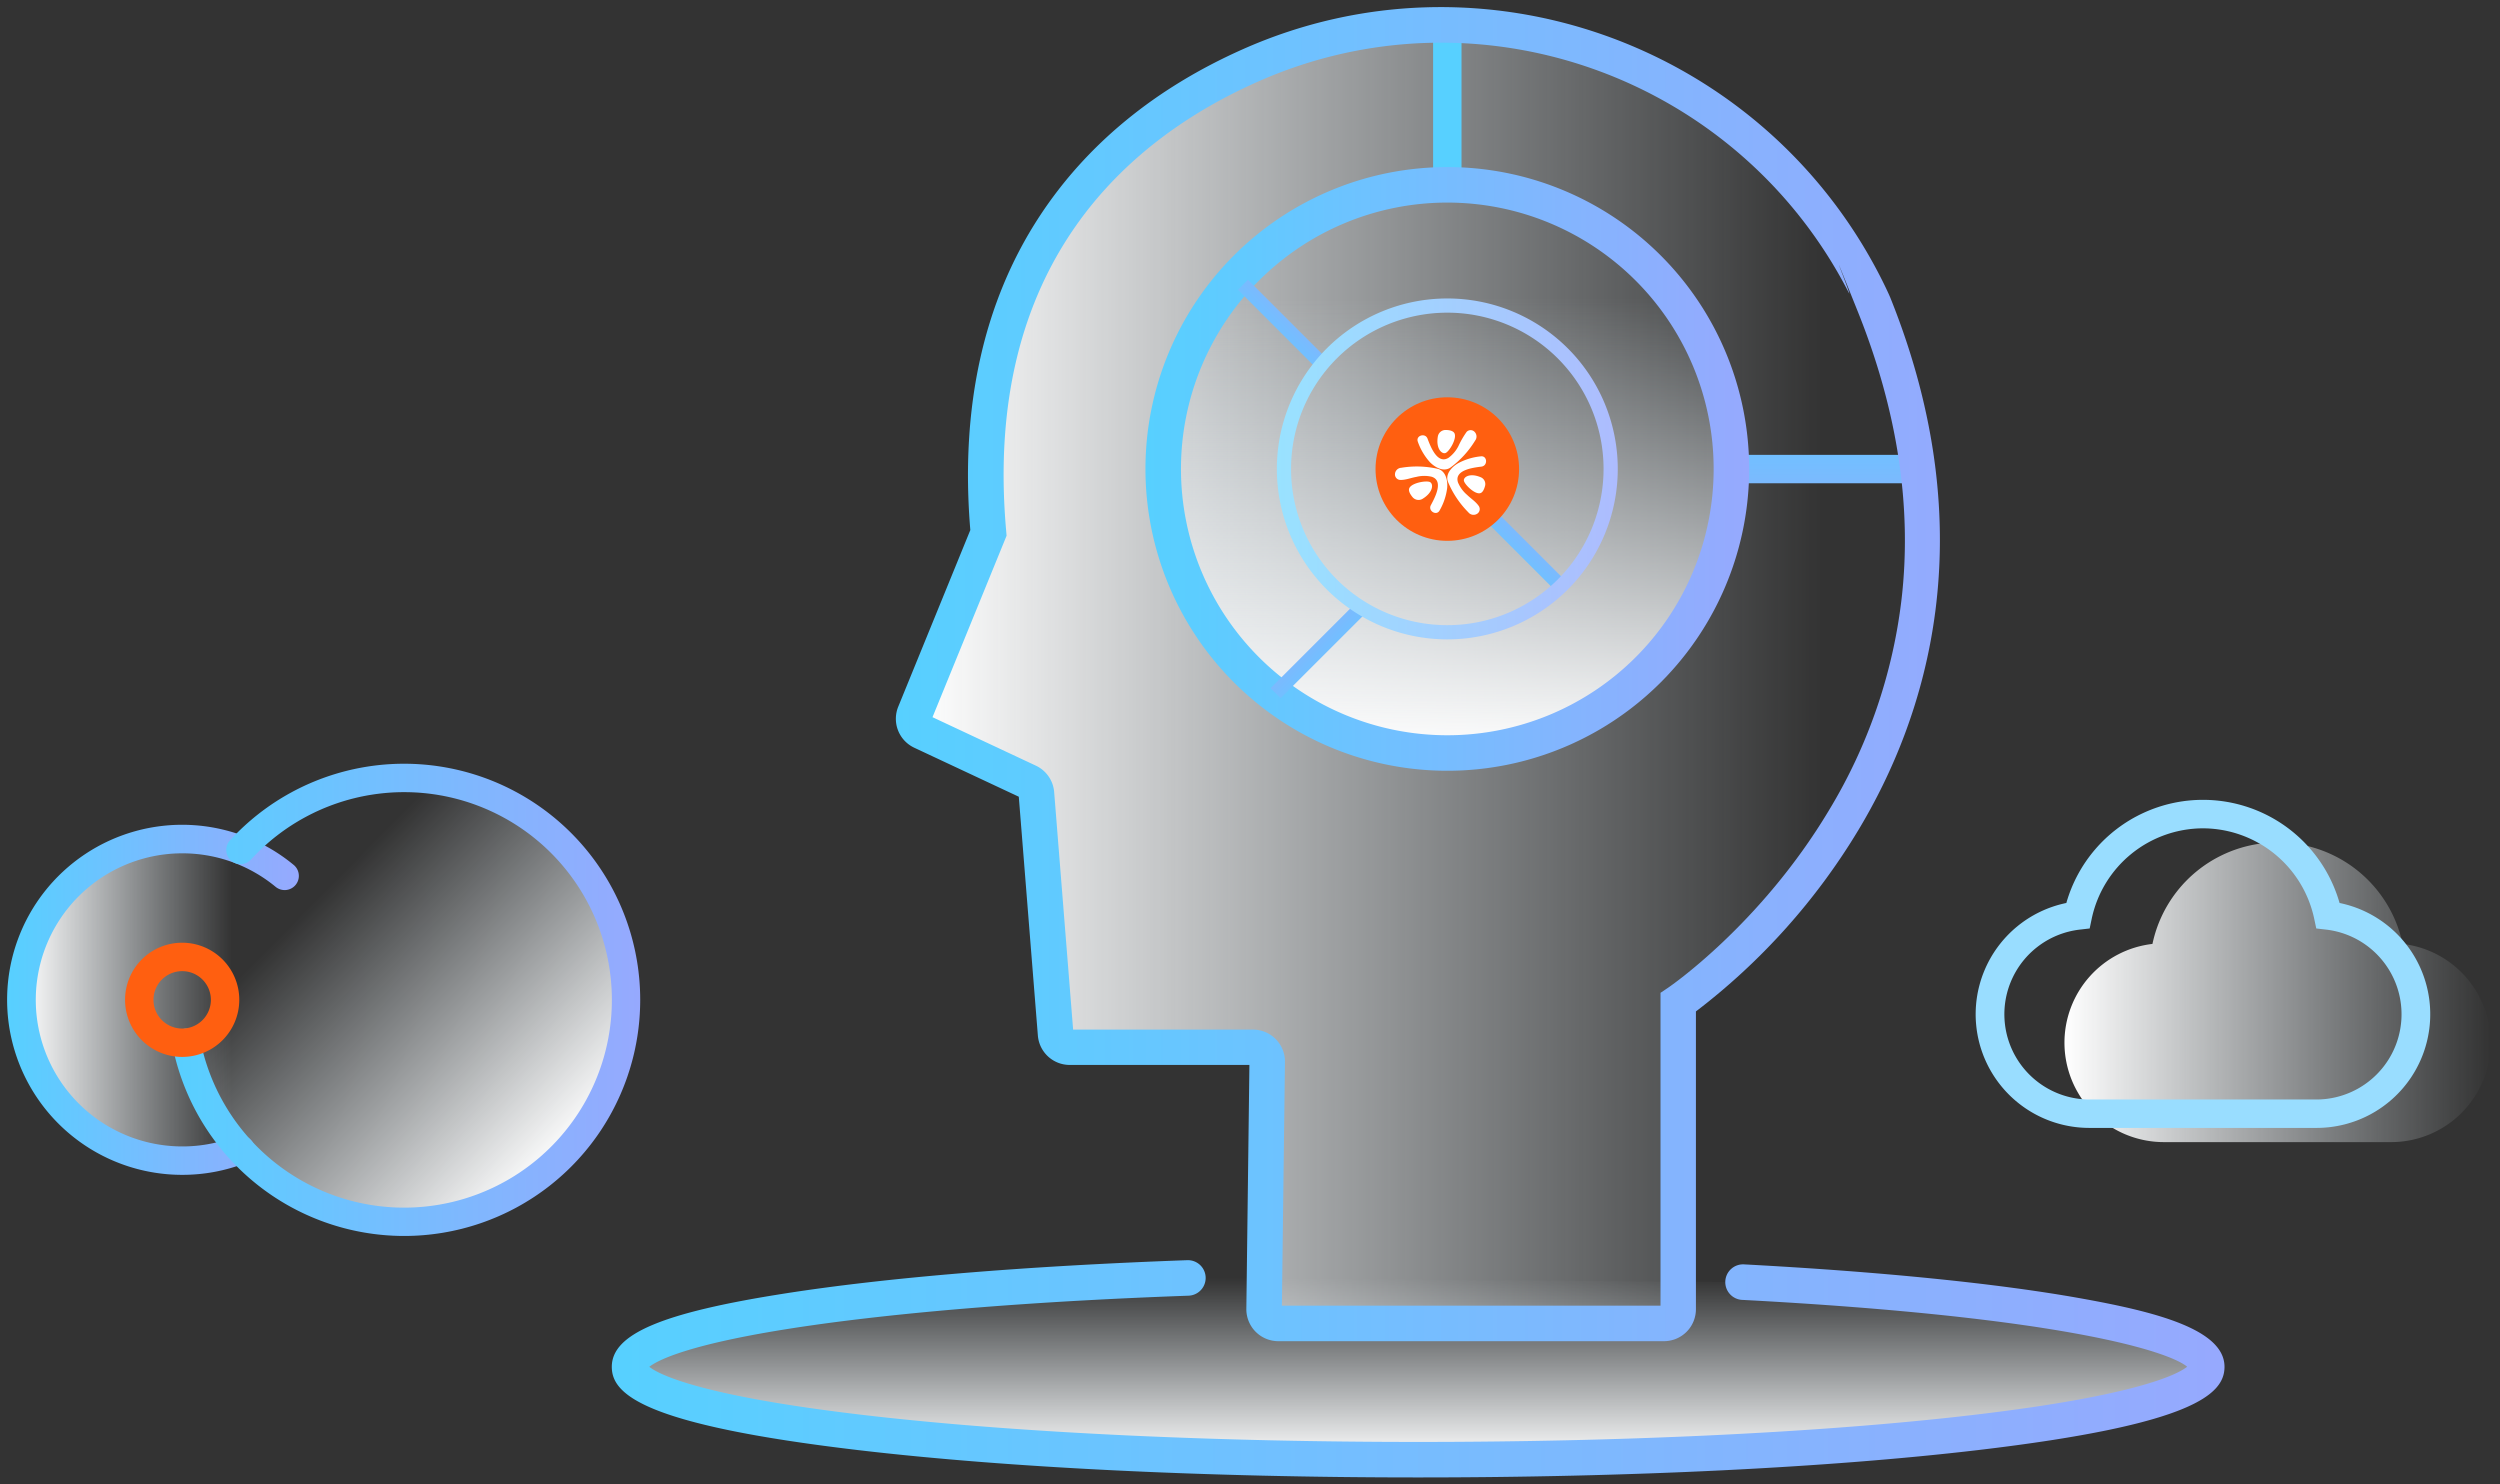
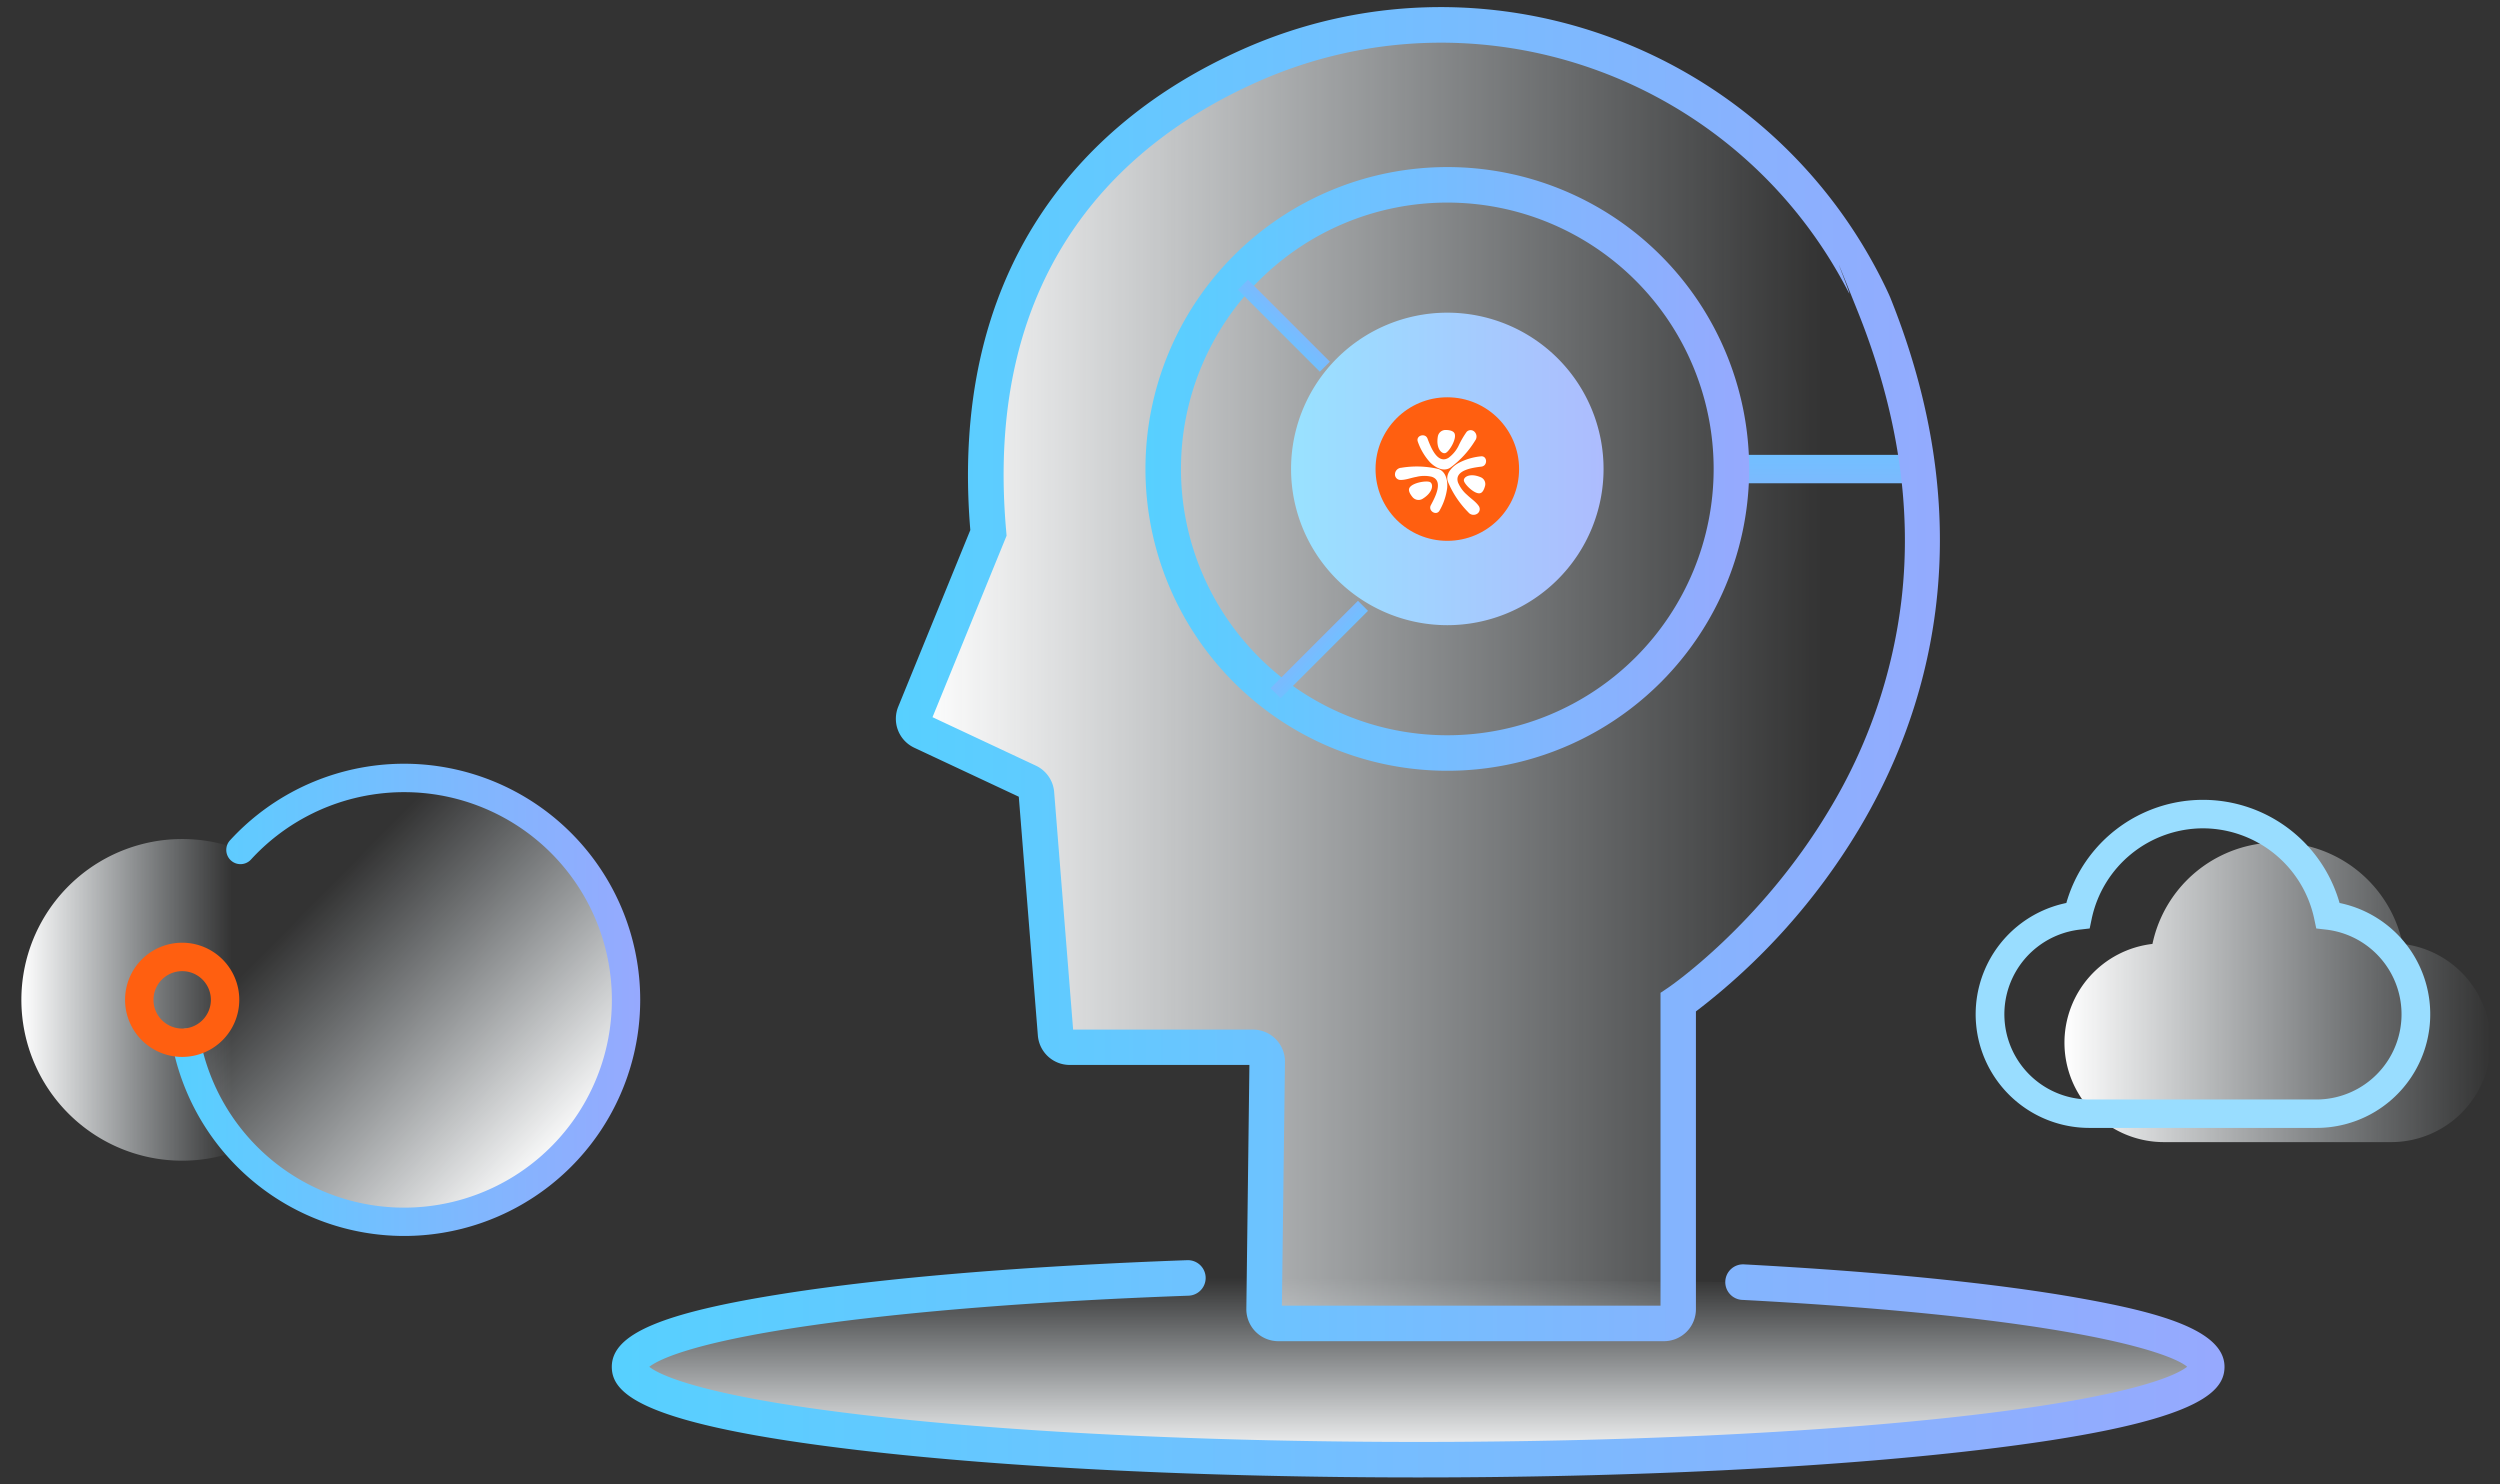
<svg xmlns="http://www.w3.org/2000/svg" xmlns:xlink="http://www.w3.org/1999/xlink" width="704" height="418">
  <rect width="100%" height="100%" fill="#333333" stroke="none" />
  <defs>
    <linearGradient id="c" x1=".5" y1="1" x2=".5" y2="-.001" gradientUnits="objectBoundingBox">
      <stop offset="0" stop-color="#fff" />
      <stop offset="1" stop-color="#eff9ff" stop-opacity="0" />
    </linearGradient>
    <linearGradient id="a" y1=".5" x2="1" y2=".5" gradientUnits="objectBoundingBox">
      <stop offset="0" stop-color="#57d0ff" />
      <stop offset="1" stop-color="#96a9fe" />
    </linearGradient>
    <linearGradient id="b" y1=".5" x2="1" y2=".5" gradientUnits="objectBoundingBox">
      <stop offset="0" stop-color="#fff" />
      <stop offset=".8" stop-color="#eff9ff" stop-opacity="0" />
    </linearGradient>
    <linearGradient id="d" x1="-2.711" y1=".5" x2="3.713" y2=".5" xlink:href="#a" />
    <linearGradient id="e" x1="0" y1=".5" x2="1" y2=".5" xlink:href="#a" />
    <linearGradient id="f" x1=".5" y1="1" x2=".5" y2="0" xlink:href="#b" />
    <linearGradient id="g" x1="0" y1=".5" x2="1" y2=".5" xlink:href="#a" />
    <linearGradient id="h" x1="-2.735" y1=".5" x2="3.737" y2=".5" xlink:href="#a" />
    <linearGradient id="i" x1="-2.585" y1=".5" x2="3.582" y2=".5" xlink:href="#a" />
    <linearGradient id="j" x1="-2.93" y1=".5" x2="3.93" y2=".5" xlink:href="#a" />
    <linearGradient id="k" y1=".5" x2="1" y2=".5" gradientUnits="objectBoundingBox">
      <stop offset="0" stop-color="#99e2ff" />
      <stop offset="1" stop-color="#adbcfe" />
    </linearGradient>
    <linearGradient id="l" x1="0" y1=".5" x2="1" y2=".5" xlink:href="#c" />
    <linearGradient id="m" x1=".852" y1=".853" x2=".139" y2=".146" xlink:href="#b" />
    <linearGradient id="n" x1="0" y1=".5" x2="1" y2=".5" xlink:href="#b" />
    <linearGradient id="o" x1="0" y1=".5" x2="1" y2=".5" xlink:href="#a" />
    <linearGradient id="p" x1="0" y1=".5" x2="1" y2=".5" xlink:href="#a" />
  </defs>
  <g data-name="组 769">
    <g data-name="组 743" transform="translate(-1033.738 -352.952)">
      <path data-name="路径 4162" d="M1526.52 474c77 4.11 130.57 13.24 130.57 23.85 0 14.44-99.41 26.15-222 26.15s-222-11.71-222-26.15c0-11.79 66.22-21.76 157.23-25" transform="translate(-2 240)" fill="url(#c)" />
      <path data-name="路径 4163" d="M1435.06 529c-59.5 0-115.46-2.73-157.59-7.69-61.19-7.21-69.45-15.91-69.45-23.46 0-9.25 14.12-15.23 48.72-20.65 28.75-4.51 67.94-7.75 113.33-9.38a5 5 0 01.36 10c-42.39 1.52-79.56 4.48-107.5 8.55-33.19 4.85-42.1 9.7-44.35 11.48 2.67 2.12 14.7 8.56 65.51 14.15 41.07 4.52 94.68 7 151 7s109.9-2.48 151-7c51-5.62 63-12.09 65.55-14.18-5.06-4.21-34.41-14-125.32-18.82a5.007 5.007 0 01.53-10c38.59 2.06 71.36 5.36 94.78 9.56 21 3.76 40.53 8.71 40.53 19.28 0 7.55-8.25 16.25-69.45 23.46-42.19 4.97-98.15 7.7-157.65 7.7zm217.19-30.45z" transform="translate(-2 240)" fill="url(#a)" />
      <path data-name="路径 4164" d="M1314.11 263l-20.76 50.86a4 4 0 002 5.14l30 14a4 4 0 012.29 3.31l5.41 67.82a4 4 0 004 3.68h51.57a4 4 0 014 4.05l-.87 69.69a4 4 0 004 4.05h108.63a4 4 0 004-4v-86.4s105.58-70.85 55.17-196.42c0 0-.9-2.16-2.76-5.78-32.29-62.88-108.35-90.34-172.94-61.62-42.03 18.67-80.35 57.91-73.74 131.62z" transform="translate(-2 240)" fill="url(#b)" />
-       <path data-name="矩形 435" fill="#57d0ff" d="M1437.3 360.02h8v45h-8z" />
      <path data-name="矩形 436" transform="rotate(90 545.825 1026.865)" fill="url(#d)" d="M0 0h8v51.39H0z" />
      <path data-name="路径 4165" d="M1504.34 490.63h-108.63a9 9 0 01-9-9.12l.86-68.67H1337a9 9 0 01-9-8.29l-5.37-67.24-29.44-13.8a9 9 0 01-4.51-11.55l20.3-49.74c-2.88-34.51 3.69-64.25 19.53-88.41 13.24-20.18 32.49-36 57.22-47 66.93-29.76 145.74-1.69 179.43 63.91 1.92 3.75 2.88 6 2.92 6.13 26.84 66.84 9.91 118.35-9 149.81a182.577 182.577 0 01-45.77 51.11v83.86a9 9 0 01-8.97 9zm-107.62-10h106.62v-88.1l2.21-1.49c.26-.17 25.94-17.69 45.2-49.87a148.071 148.071 0 0020.47-59.54c3-26-1.2-53.21-12.35-81s-.86-2-2.57-5.35c-31.3-60.87-104.37-86.94-166.46-59.28-36 16-77.53 51-70.75 126.59l.1 1.22-20.86 51.1 29.11 13.65a9 9 0 015.15 7.43l5.34 66.9h50.65a9 9 0 019 9.11z" transform="translate(-2 240)" fill="url(#e)" />
-       <circle data-name="椭圆 190" cx="80" cy="80" r="80" transform="translate(1361.3 405.04)" fill="url(#f)" />
      <path data-name="路径 4166" d="M1443.3 330a85 85 0 1185-85 85 85 0 01-85 85zm0-160a75 75 0 1075 75 75 75 0 00-75-75z" transform="translate(-2 240)" fill="url(#g)" />
      <path data-name="矩形 437" transform="rotate(-45 1215.742 -1451.35)" fill="url(#h)" d="M0 0h4v32.61H0z" />
-       <path data-name="矩形 438" transform="rotate(-45 1327.062 -1502.125)" fill="url(#i)" d="M0 0h4v30.89H0z" />
      <path data-name="矩形 439" transform="rotate(-135 811 -13.993)" fill="url(#j)" d="M0 0h4v34.8H0z" />
-       <path data-name="路径 4167" d="M1443.3 293a48 48 0 1148-48 48 48 0 01-48 48zm0-92a44 44 0 1044 44 44 44 0 00-44-44z" transform="translate(-2 240)" fill="url(#k)" />
+       <path data-name="路径 4167" d="M1443.3 293zm0-92a44 44 0 1044 44 44 44 0 00-44-44z" transform="translate(-2 240)" fill="url(#k)" />
      <circle data-name="椭圆 191" cx="20.21" cy="20.21" r="20.21" transform="translate(1421.09 464.83)" fill="#ff5f10" />
      <path data-name="路径 4168" d="M1713.32 378.76a36 36 0 00-70.45 0 28 28 0 00-24.78 27.81 28 28 0 0028 28h64a28 28 0 0028-28 28 28 0 00-24.767-27.81z" transform="translate(-3 240)" fill="url(#l)" />
      <path data-name="路径 4169" d="M1686.09 670.57h-64a32 32 0 01-6.47-63.34 40 40 0 0176.94 0 32 32 0 01-6.47 63.34zm-32-84.36a32.12 32.12 0 00-31.31 25.38l-.59 2.82-2.87.33a24 24 0 002.77 47.83h64a24 24 0 002.77-47.83l-2.86-.33-.6-2.82a32.12 32.12 0 00-31.31-25.38z" fill="#9df" />
      <path data-name="路径 4170" d="M1433 477.34a16.888 16.888 0 003.39 5.75c1.41 1.46 3.81 2.84 5.75 1.56a26.781 26.781 0 007-7.63 1.88 1.88 0 00-.15-2.45 1.54 1.54 0 00-2.25 0 24.962 24.962 0 00-2.31 4 9.38 9.38 0 01-2.79 3.3c-3.15 1.94-5.06-3.17-5.9-5.37-.62-1.75-3.39-.91-2.74.84z" fill="#fff" />
      <path data-name="路径 4171" d="M1438.65 475.79a2.19 2.19 0 012.26-1.75c1 0 2.17.25 2.46 1.05.57 1.54-1.48 4.91-2.5 5.4s-2.87-1.12-2.22-4.7z" fill="#fff" />
      <path data-name="路径 4172" d="M1450.74 481.46a16.84 16.84 0 00-6.39 1.94c-1.75 1-3.66 3-2.88 5.21a26.893 26.893 0 005.76 8.62 1.87 1.87 0 002.41.44 1.55 1.55 0 00.55-2.18c-.87-1.29-2.24-2.12-3.33-3.19a9.333 9.333 0 01-2.55-3.49c-1.14-3.52 4.28-4.17 6.61-4.46 1.84-.24 1.67-3.13-.18-2.89z" fill="#fff" />
      <path data-name="路径 4173" d="M1450.82 487.39a2.07 2.07 0 011.09 2.47c-.26.94-.71 1.94-1.51 2-1.54.18-4.2-2.47-4.42-3.51s1.67-2.35 4.84-.96z" fill="#fff" />
      <path data-name="路径 4174" d="M1439.13 496.7a16.838 16.838 0 002.13-6.33c.19-2-.34-4.73-2.58-5.38a26.75 26.75 0 00-10.36-.31 1.87 1.87 0 00-1.75 1.71 1.54 1.54 0 001.45 1.71c1.56.05 3-.59 4.54-.85a9.15 9.15 0 014.32-.05c3.52 1.11.91 5.9-.21 8-.88 1.6 1.57 3.14 2.46 1.5z" fill="#fff" />
      <path data-name="路径 4175" d="M1434.27 493.46a2.2 2.2 0 01-2.81-.58c-.65-.8-1.23-1.81-.82-2.55.8-1.44 4.71-2.1 5.75-1.64s1.02 2.89-2.12 4.77z" fill="#fff" />
      <path data-name="路径 4176" d="M1104.46 352.3a62.48 62.48 0 11-15.26 54.23" transform="translate(-3 240)" fill="url(#m)" />
      <path data-name="路径 4177" d="M1104.47 436.72a45.29 45.29 0 1112.38-77.16" transform="translate(-3 240)" fill="url(#n)" />
-       <path data-name="路径 4178" d="M1088.05 443.79a49.29 49.29 0 1131.35-87.31 4 4 0 11-5.09 6.171A41.27 41.27 0 101103 433a4 4 0 112.911 7.451 49 49 0 01-17.861 3.339z" transform="translate(-3 240)" fill="url(#o)" />
      <path data-name="路径 4179" d="M1150.54 461a66.57 66.57 0 01-65.26-53.71 4 4 0 017.85-1.53 58.5 58.5 0 1014.28-50.76 4 4 0 01-5.9-5.41 66.49 66.49 0 1149 111.41z" transform="translate(-3 240)" fill="url(#p)" />
      <path data-name="路径 4180" d="M1085.05 650.58a16.08 16.08 0 1116.07-16.073 16.08 16.08 0 01-16.07 16.073zm0-24.15a8.08 8.08 0 108.07 8.08 8.08 8.08 0 00-8.07-8.08z" fill="#ff5f10" />
    </g>
    <path data-name="矩形 491" fill="none" d="M0 0h704v418H0z" />
  </g>
</svg>